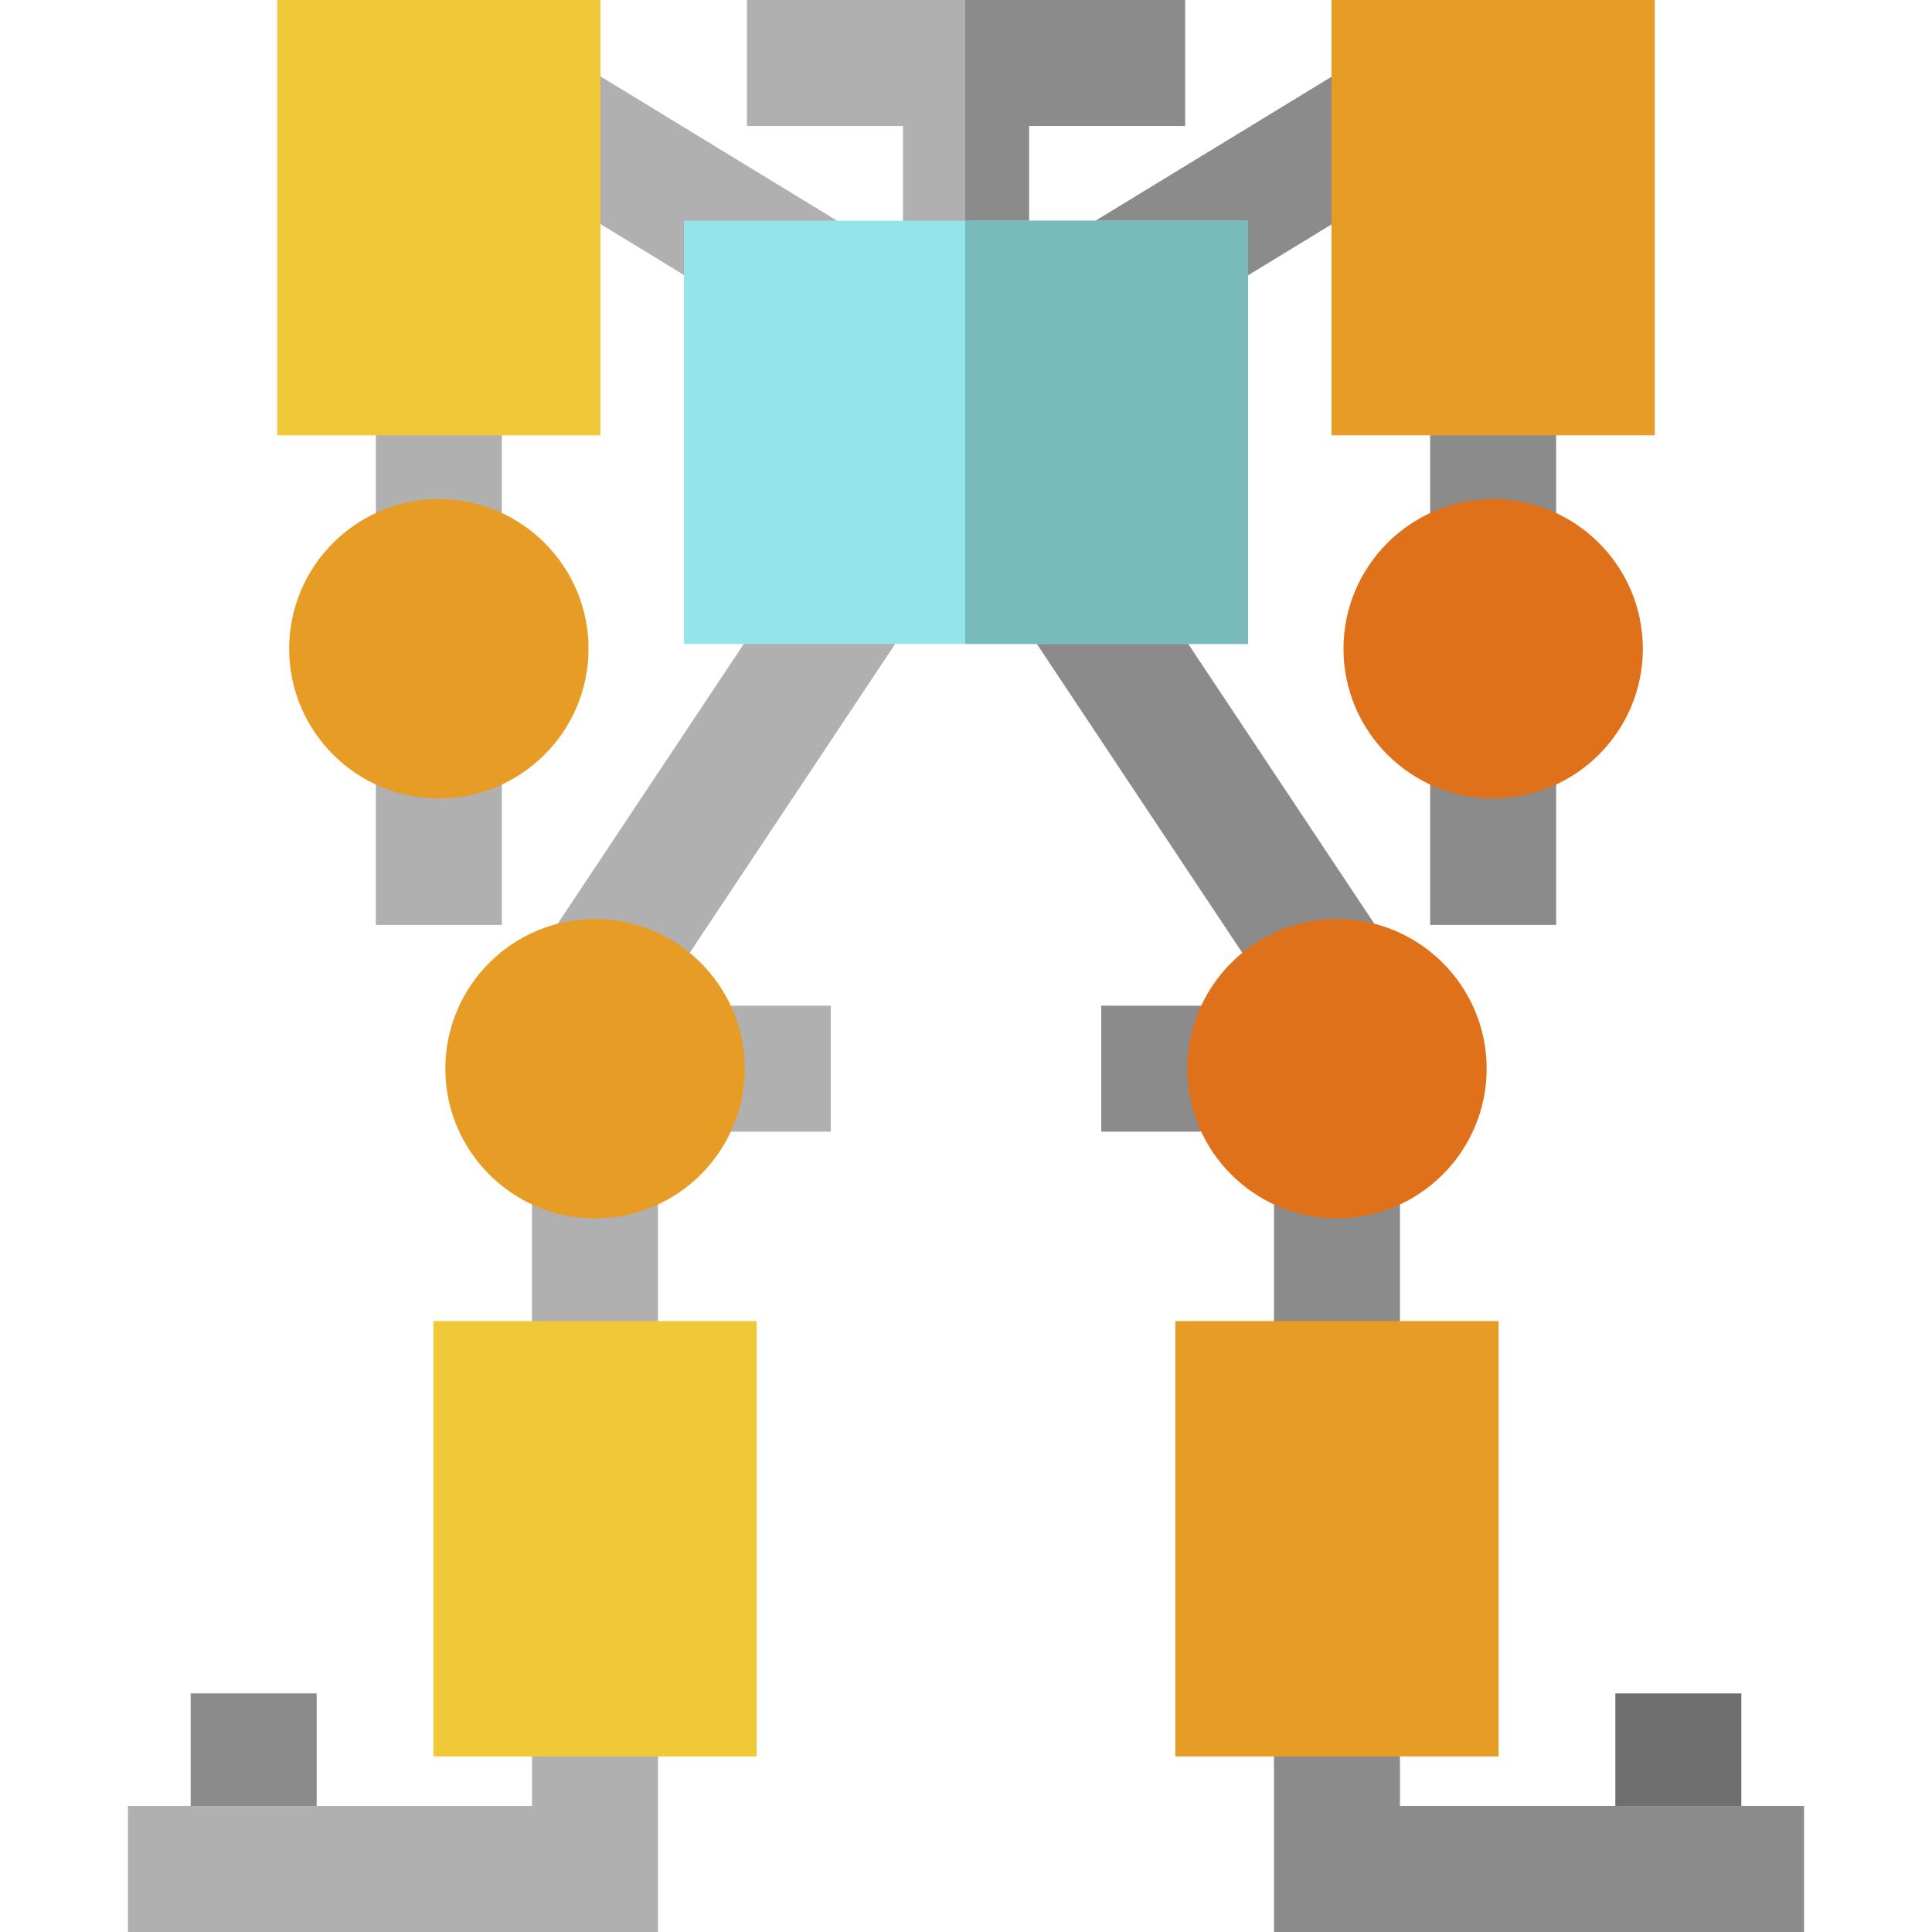
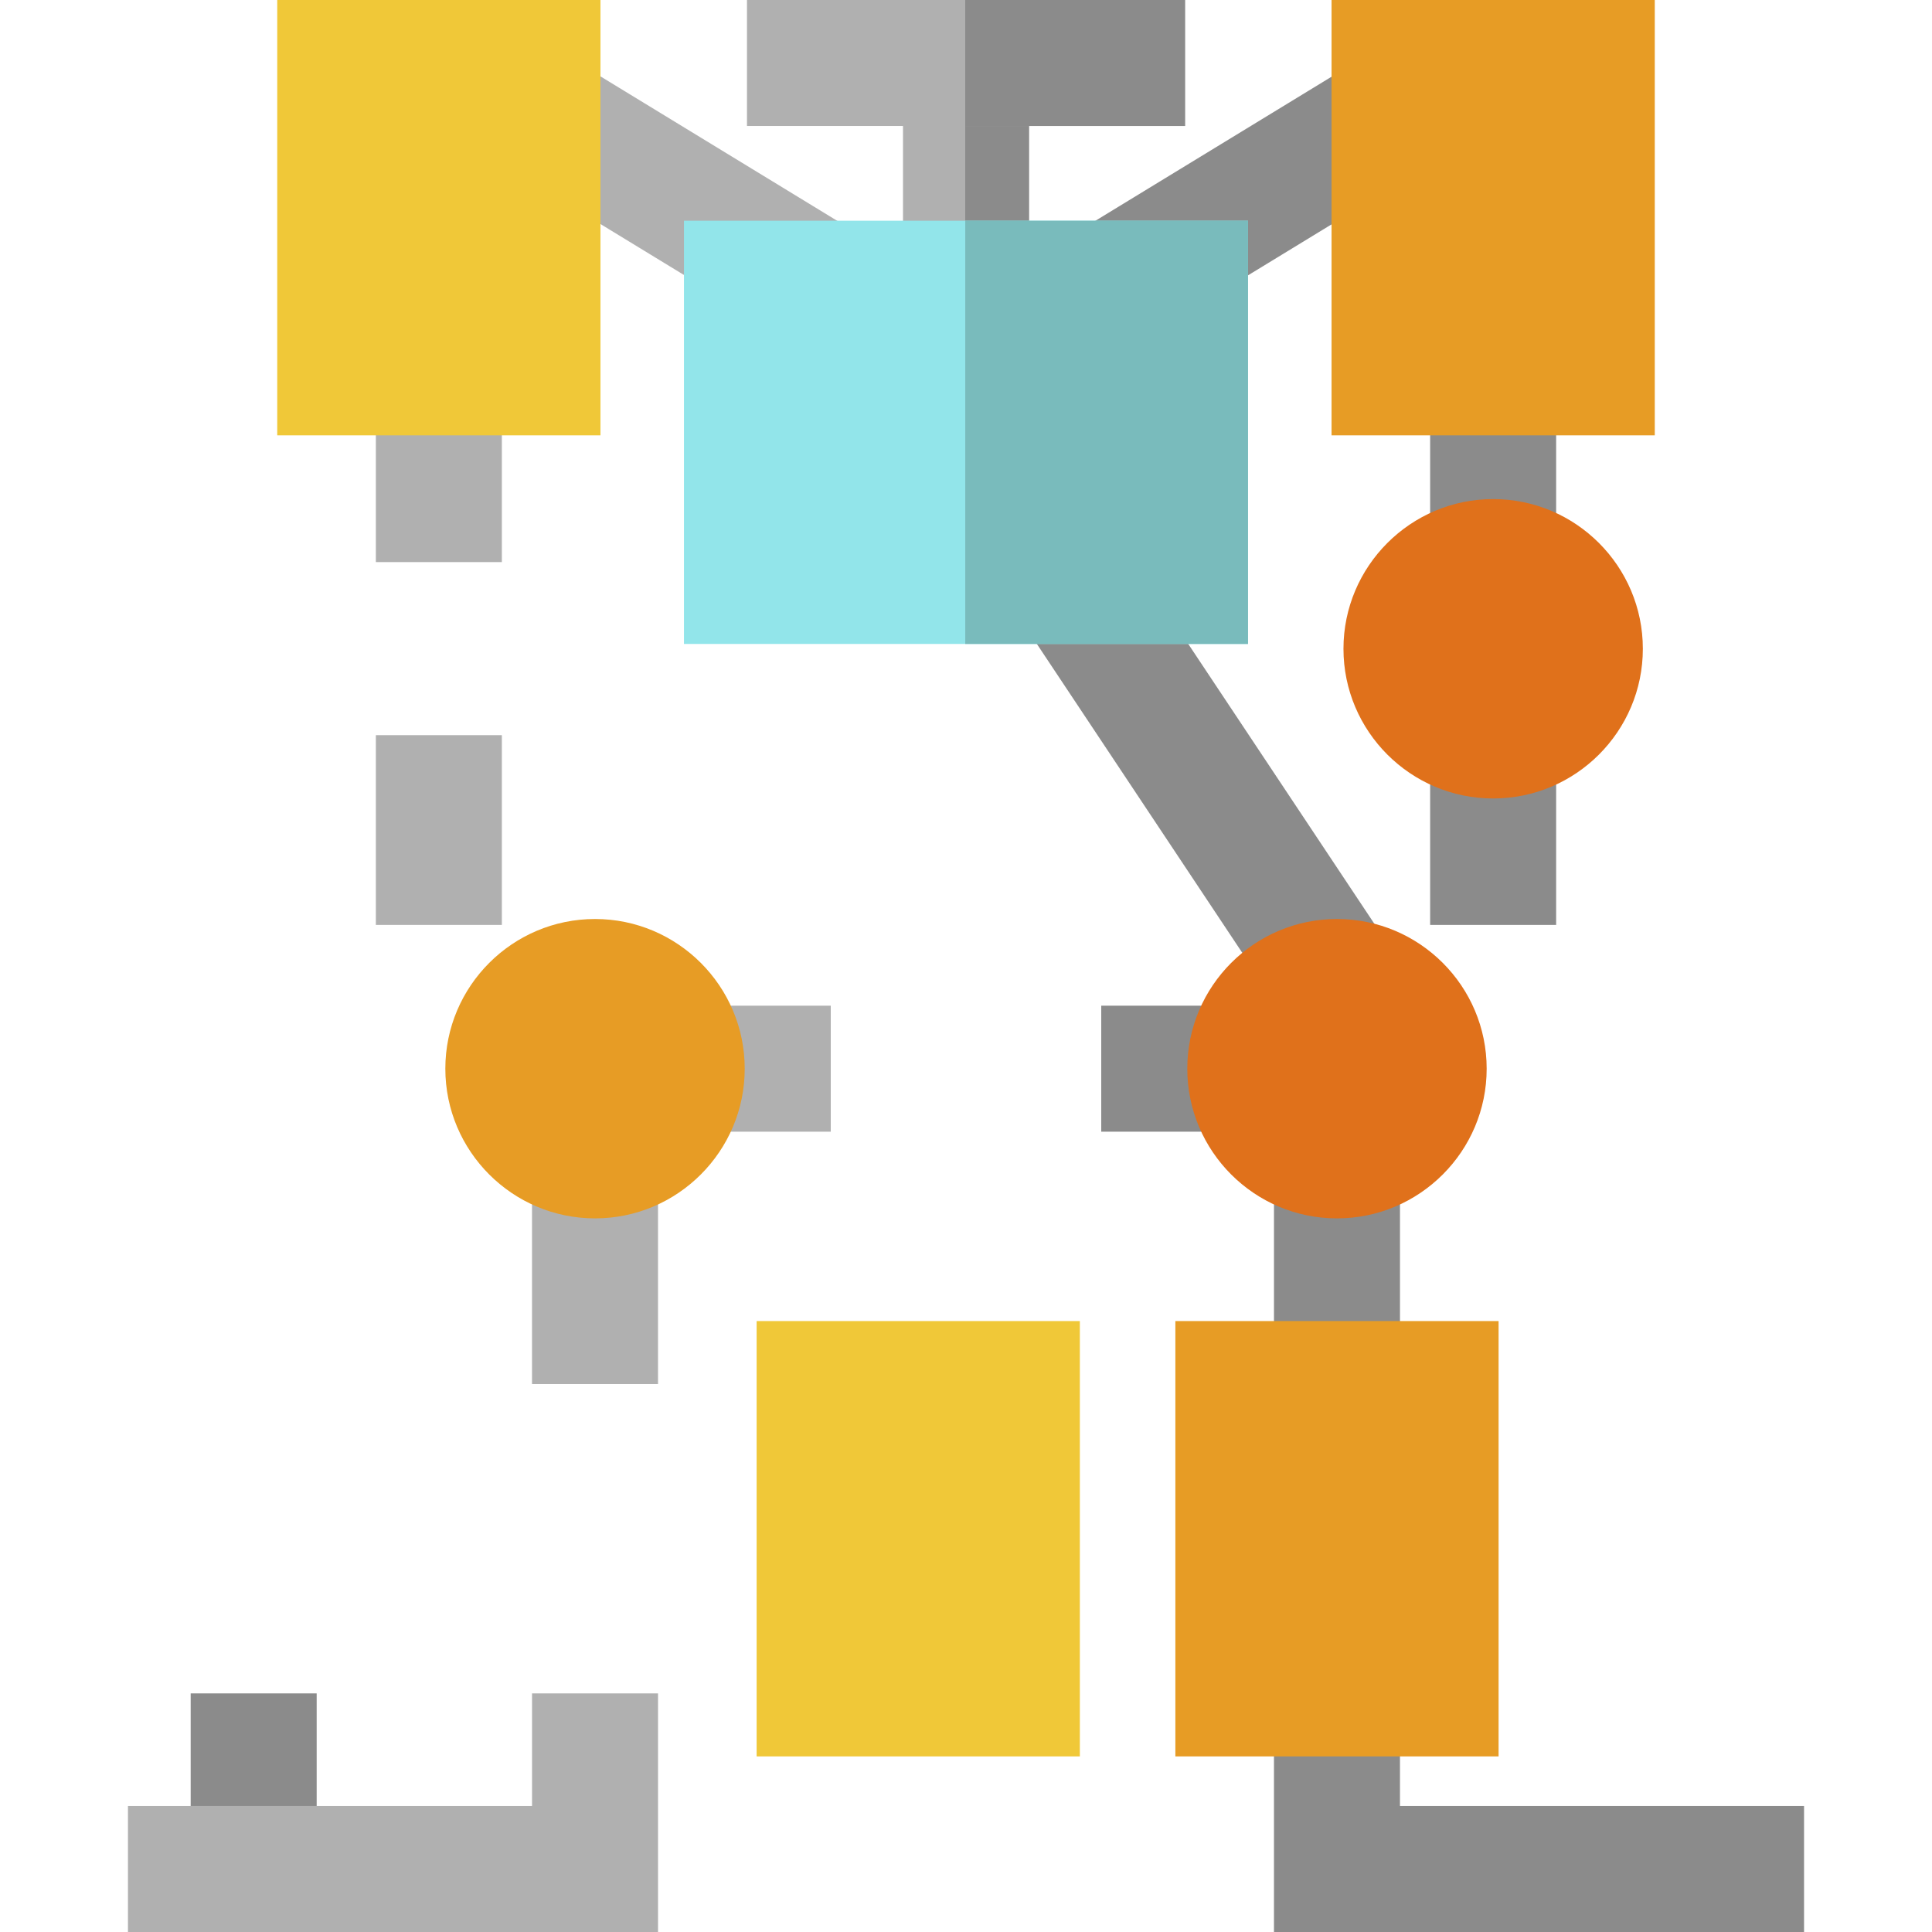
<svg xmlns="http://www.w3.org/2000/svg" version="1.1" id="Layer_1" viewBox="0 0 512 512" xml:space="preserve">
-   <rect x="428.077" y="448.768" style="fill:#6F6F6F;" width="33.391" height="46.535" />
  <g>
    <rect x="288.447" y="35.702" transform="matrix(0.854 -0.521 0.521 0.854 21.347 180.747)" style="fill:#8B8B8B;" width="87.522" height="33.393" />
    <rect x="379.002" y="98.671" style="fill:#8B8B8B;" width="33.391" height="50.287" />
    <rect x="379.002" y="194.827" style="fill:#8B8B8B;" width="33.391" height="50.287" />
    <polygon style="fill:#8B8B8B;" points="337.616,512 478.091,512 478.091,478.609 371.007,478.609 371.007,448.769 337.616,448.769      " />
    <rect x="291.84" y="266.518" style="fill:#8B8B8B;" width="39.502" height="33.391" />
    <rect x="337.619" y="306.187" style="fill:#8B8B8B;" width="33.391" height="60.605" />
    <rect x="302.257" y="143.262" transform="matrix(0.833 -0.554 0.554 0.833 -61.309 211.335)" style="fill:#8B8B8B;" width="33.391" height="127.657" />
    <rect x="50.532" y="448.768" style="fill:#8B8B8B;" width="33.391" height="46.535" />
  </g>
  <g>
    <rect x="136.034" y="35.699" transform="matrix(-0.854 -0.521 0.521 -0.854 305.965 190.787)" style="fill:#B0B0B0;" width="87.522" height="33.393" />
    <rect x="99.606" y="98.671" style="fill:#B0B0B0;" width="33.391" height="50.287" />
    <rect x="99.606" y="194.827" style="fill:#B0B0B0;" width="33.391" height="50.287" />
    <polygon style="fill:#B0B0B0;" points="174.384,512 33.909,512 33.909,478.609 140.993,478.609 140.993,448.769 174.384,448.769      " />
    <rect x="239.304" y="16.696" style="fill:#B0B0B0;" width="33.391" height="58.49" />
  </g>
  <rect x="255.8" y="16.696" style="fill:#8B8B8B;" width="16.894" height="58.49" />
  <rect x="197.955" style="fill:#B0B0B0;" width="116.09" height="33.391" />
  <rect x="255.8" style="fill:#8B8B8B;" width="58.246" height="33.391" />
  <g>
    <rect x="180.658" y="266.518" style="fill:#B0B0B0;" width="39.502" height="33.391" />
    <rect x="140.989" y="306.187" style="fill:#B0B0B0;" width="33.391" height="60.605" />
-     <rect x="176.356" y="143.274" transform="matrix(-0.833 -0.554 0.554 -0.833 239.071 486.464)" style="fill:#B0B0B0;" width="33.391" height="127.657" />
  </g>
  <path style="fill:#92E5EA;" d="M330.742,170.656H181.258V58.495h149.484V170.656z" />
  <path style="fill:#79BBBC;" d="M330.742,170.656h-74.94V58.495h74.94V170.656z" />
  <g>
-     <path style="fill:#F0C838;" d="M200.516,465.465h-85.656V350.096h85.656V465.465z" />
+     <path style="fill:#F0C838;" d="M200.516,465.465V350.096h85.656V465.465z" />
    <path style="fill:#F0C838;" d="M159.126,115.369H73.47V0h85.656V115.369z" />
  </g>
  <g>
-     <path style="fill:#E79C25;" d="M116.299,211.602c-21.874,0-39.669-17.795-39.669-39.669s17.795-39.67,39.669-39.67    s39.669,17.795,39.669,39.67C155.967,193.806,138.172,211.602,116.299,211.602z" />
    <path style="fill:#E79C25;" d="M157.688,322.883c-21.874,0-39.669-17.795-39.669-39.669s17.795-39.669,39.669-39.669    s39.669,17.795,39.669,39.669S179.562,322.883,157.688,322.883z" />
    <path style="fill:#E79C25;" d="M311.484,350.096h85.656v115.369h-85.656V350.096z" />
    <path style="fill:#E79C25;" d="M352.874,0h85.656v115.369h-85.656V0z" />
  </g>
  <g>
    <path style="fill:#E0711B;" d="M356.033,171.934c0-21.874,17.795-39.67,39.669-39.67s39.669,17.795,39.669,39.67    c0,21.872-17.795,39.669-39.669,39.669S356.033,193.806,356.033,171.934z" />
    <path style="fill:#E0711B;" d="M314.644,283.214c0-21.872,17.795-39.669,39.669-39.669s39.669,17.795,39.669,39.669    s-17.795,39.669-39.669,39.669S314.644,305.087,314.644,283.214z" />
  </g>
</svg>